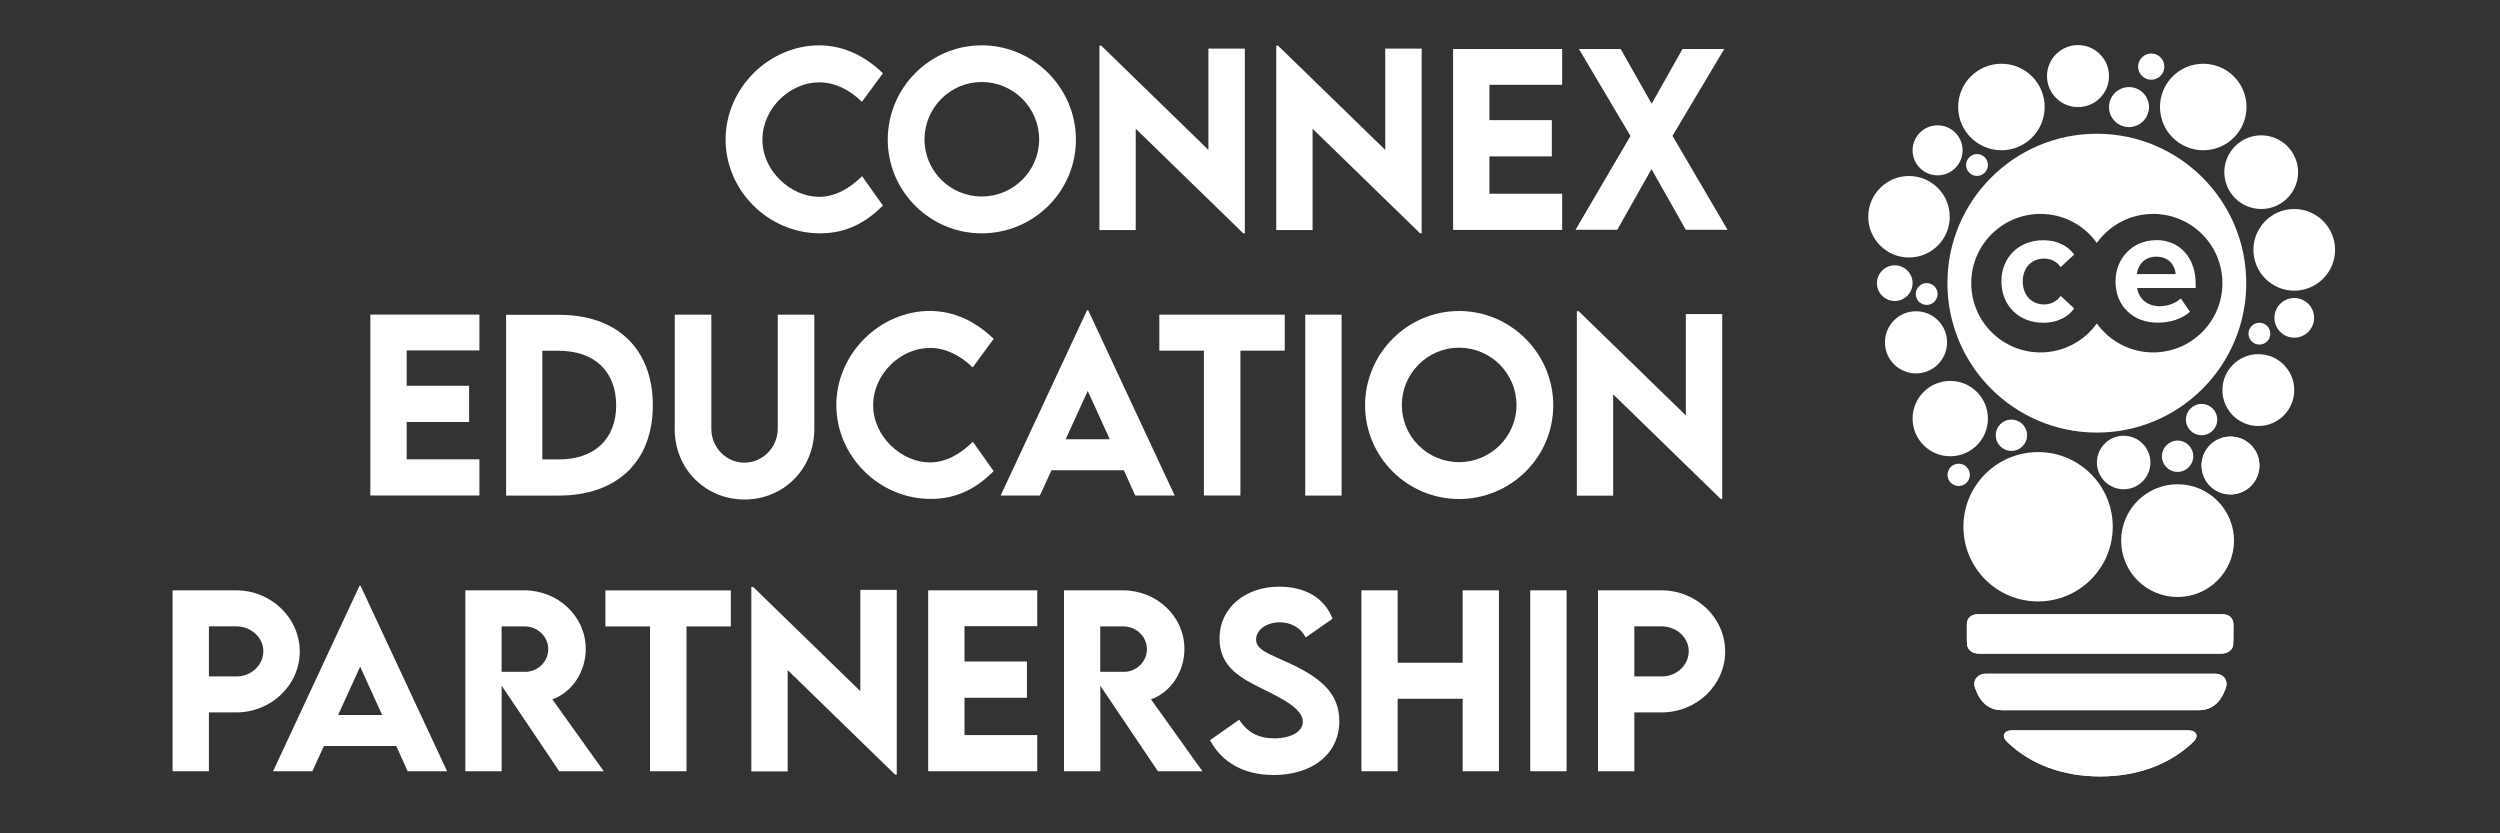
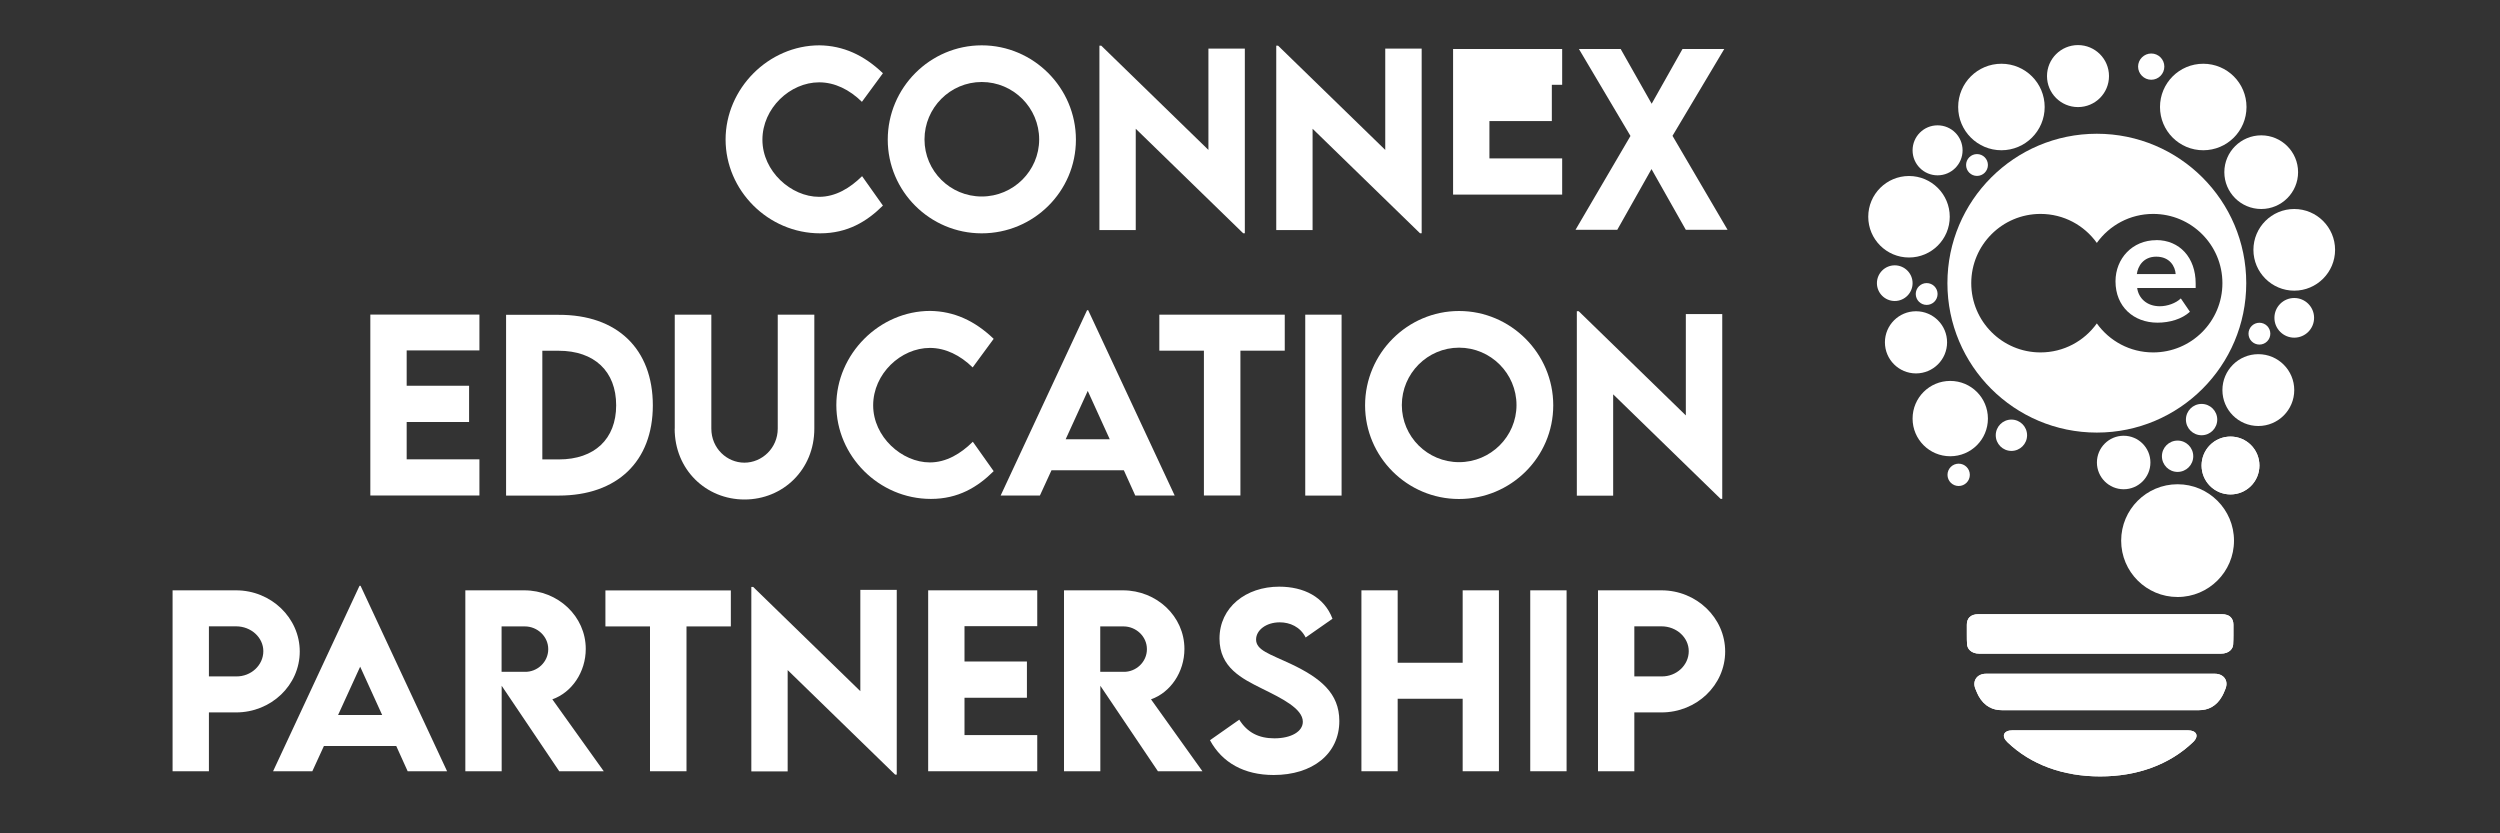
<svg xmlns="http://www.w3.org/2000/svg" id="Layer_1" viewBox="0 0 300 100">
  <rect x="0" y="0" width="300" height="100" fill="#333333" stroke="none" />
  <defs>
    <style>.cls-1{fill:#fff;}</style>
  </defs>
  <g>
    <path class="cls-1" d="M87.07,16.75c0-6.13,5.16-11.31,11.27-11.31,2.83,.04,5.33,1.16,7.61,3.35l-2.52,3.43c-1.48-1.46-3.26-2.34-5.13-2.34-3.49,0-6.81,3.1-6.81,6.89s3.45,6.85,6.8,6.85c1.99,0,3.72-1.06,5.16-2.48l2.5,3.53c-1.91,1.9-4.24,3.33-7.53,3.33-6.26,0-11.35-5.16-11.35-11.26Z" />
    <path class="cls-1" d="M106.53,16.76c0-6.24,5.08-11.32,11.28-11.32s11.3,5.09,11.3,11.32-5.09,11.24-11.31,11.24-11.27-5.06-11.27-11.24Zm18.17-.03c0-3.8-3.1-6.89-6.89-6.89s-6.87,3.1-6.87,6.89,3.08,6.85,6.87,6.85,6.89-3.08,6.89-6.85Z" />
    <path class="cls-1" d="M149.38,5.83V27.99h-.2l-12.89-12.54v12.16h-4.36V5.48h.22l12.86,12.51V5.83h4.38Z" />
    <path class="cls-1" d="M170.6,5.83V27.99h-.2l-12.89-12.54v12.16h-4.36V5.48h.22l12.86,12.51V5.83h4.38Z" />
-     <path class="cls-1" d="M178.73,10.18v4.24h7.49v4.35h-7.49v4.48h8.73v4.34h-13.09V5.88h13.09v4.3h-8.73Z" />
+     <path class="cls-1" d="M178.73,10.18h7.49v4.35h-7.49v4.48h8.73v4.34h-13.09V5.88h13.09v4.3h-8.73Z" />
    <path class="cls-1" d="M195.66,16.32l-6.19-10.44h5.01l3.72,6.57,3.7-6.57h5.01l-6.21,10.42,6.61,11.28h-5.01l-4.12-7.29-4.11,7.29h-5.01l6.6-11.27Z" />
    <path class="cls-1" d="M48.8,42.05v4.24h7.49v4.35h-7.49v4.48h8.73v4.34h-13.09v-21.71h13.09v4.3h-8.73Z" />
    <path class="cls-1" d="M78.34,48.64c0,6.73-4.28,10.83-11.3,10.83h-6.31v-21.69h6.31c7.02-.03,11.3,4.09,11.3,10.87Zm-4.4-.01c0-4.07-2.61-6.54-6.91-6.54h-1.95v13.04h1.99c4.27,0,6.87-2.45,6.87-6.49Z" />
    <path class="cls-1" d="M80.97,51.44v-13.68h4.39v13.67c0,2.37,1.87,4.09,3.97,4.09s4-1.74,4-4.09v-13.67h4.39v13.68c0,4.92-3.76,8.5-8.38,8.5s-8.38-3.58-8.38-8.5Z" />
    <path class="cls-1" d="M100.36,48.62c0-6.13,5.16-11.31,11.27-11.31,2.83,.04,5.33,1.16,7.61,3.35l-2.52,3.43c-1.48-1.45-3.26-2.34-5.13-2.34-3.49,0-6.81,3.1-6.81,6.89s3.45,6.85,6.8,6.85c1.99,0,3.72-1.06,5.16-2.48l2.5,3.53c-1.91,1.9-4.24,3.33-7.53,3.33-6.26,0-11.35-5.16-11.35-11.26Z" />
    <path class="cls-1" d="M134.87,56.43h-8.69l-1.39,3.03h-4.71l10.37-22.24h.13l10.38,22.24h-4.73l-1.37-3.03Zm-1.7-3.72l-2.64-5.8-2.65,5.8h5.29Z" />
    <path class="cls-1" d="M154.18,42.08h-5.33v17.38h-4.38v-17.38h-5.35v-4.32h15.05v4.32Z" />
    <path class="cls-1" d="M156.63,37.76h4.36v21.71h-4.36v-21.71Z" />
    <path class="cls-1" d="M163.81,48.64c0-6.23,5.08-11.32,11.28-11.32s11.3,5.09,11.3,11.32-5.09,11.24-11.31,11.24-11.27-5.06-11.27-11.24Zm18.17-.03c0-3.8-3.1-6.89-6.89-6.89s-6.87,3.1-6.87,6.89,3.08,6.85,6.87,6.85,6.89-3.08,6.89-6.85Z" />
    <path class="cls-1" d="M206.67,37.7v22.16h-.2l-12.89-12.54v12.16h-4.36v-22.14h.22l12.86,12.51v-12.16h4.38Z" />
    <path class="cls-1" d="M20.71,70.84h7.62c4.2,0,7.64,3.3,7.64,7.34s-3.43,7.31-7.64,7.31h-3.26v7.06h-4.36v-21.71Zm10.89,7.3c0-1.64-1.47-2.98-3.27-2.98h-3.26v6.01h3.26c1.8,.03,3.27-1.35,3.27-3.03Z" />
    <path class="cls-1" d="M47.56,89.52h-8.69l-1.39,3.03h-4.71l10.37-22.25h.13l10.38,22.25h-4.73l-1.37-3.03Zm-1.7-3.72l-2.64-5.8-2.65,5.8h5.29Z" />
    <path class="cls-1" d="M67.11,92.55l-6.91-10.26v10.26h-4.36v-21.71s7.07,0,7.07,0c4.05,0,7.38,3.12,7.38,7.03,0,2.79-1.68,5.23-4.01,6.05l6.17,8.63h-5.33Zm-6.92-11.93h2.8c1.48,.03,2.8-1.17,2.8-2.72s-1.33-2.73-2.8-2.73h-2.8v5.45Z" />
    <path class="cls-1" d="M87.71,75.17h-5.33v17.38h-4.38v-17.38h-5.35v-4.32h15.05v4.32Z" />
    <path class="cls-1" d="M107.61,70.79v22.16h-.2l-12.89-12.54v12.16h-4.36v-22.14h.22l12.86,12.51v-12.16h4.38Z" />
    <path class="cls-1" d="M115.74,75.14v4.24h7.49v4.35h-7.49v4.48h8.73v4.34h-13.09v-21.71h13.09v4.3h-8.73Z" />
    <path class="cls-1" d="M138.95,92.55l-6.91-10.26v10.26h-4.36v-21.71s7.07,0,7.07,0c4.05,0,7.38,3.12,7.38,7.03,0,2.79-1.68,5.23-4.01,6.05l6.17,8.63h-5.33Zm-6.92-11.93h2.8c1.48,.03,2.8-1.17,2.8-2.72s-1.33-2.73-2.8-2.73h-2.8v5.45Z" />
    <path class="cls-1" d="M145.22,88.81l3.49-2.45c.96,1.54,2.34,2.24,4.21,2.24,2.05,0,3.42-.83,3.42-1.99,0-1.59-2.6-2.84-4.88-3.97-2.44-1.21-5.12-2.54-5.12-6.01,0-3.76,3.18-6.23,7.16-6.23,2.96,0,5.41,1.23,6.4,3.85l-3.22,2.25c-.65-1.29-1.9-1.82-3.11-1.82-1.63,0-2.84,.94-2.84,2.06,0,1.29,1.64,1.74,4.13,2.91,3.6,1.7,5.86,3.53,5.86,6.87,0,3.96-3.23,6.48-7.88,6.48-3.55,0-6.18-1.48-7.64-4.17Z" />
    <path class="cls-1" d="M179.87,70.84v21.71h-4.35v-8.7h-7.8v8.7h-4.35v-21.71h4.35v8.69h7.8v-8.69h4.35Z" />
    <path class="cls-1" d="M183.63,70.84h4.36v21.71h-4.36v-21.71Z" />
    <path class="cls-1" d="M191.76,70.84h7.62c4.2,0,7.64,3.3,7.64,7.34s-3.43,7.31-7.64,7.31h-3.26v7.06h-4.36v-21.71Zm10.89,7.3c0-1.64-1.47-2.98-3.27-2.98h-3.26v6.01h3.26c1.8,.03,3.27-1.35,3.27-3.03Z" />
  </g>
  <g>
    <circle class="cls-1" cx="254.84" cy="55.5" r="3.21" />
    <g>
      <path class="cls-1" d="M262.53,87.64h-21.03c-1.05,0-1.38,.68-.62,1.41,2.84,2.73,6.73,4.12,11.14,4.12s8.3-1.39,11.15-4.12c.76-.73,.42-1.41-.62-1.41Z" />
      <path class="cls-1" d="M265.78,80.85h-27.46c-1.05,0-1.66,.82-1.28,1.79,.2,.49,.25,.61,.4,.89,.69,1.24,1.71,1.69,2.76,1.69h23.7c1.05,0,2.07-.45,2.76-1.69,.15-.27,.2-.39,.4-.89,.39-.98-.23-1.79-1.28-1.79Z" />
      <path class="cls-1" d="M266.58,73.7h-29.14c-1.05,0-1.42,.57-1.42,1.27v1.26c0,.29,0,.81,.03,1.1,.03,.48,.44,1.11,1.49,1.11h28.95c1.05,0,1.47-.63,1.49-1.11,.02-.29,.03-.8,.03-1.1v-1.26c0-.7-.38-1.27-1.42-1.27Z" />
      <path class="cls-1" d="M271.35,25.08c2.44,0,4.42-1.98,4.42-4.42s-1.98-4.42-4.42-4.42-4.43,1.98-4.43,4.42,1.98,4.42,4.43,4.42Z" />
      <path class="cls-1" d="M258.15,9.57c.87,0,1.57-.71,1.57-1.58s-.71-1.57-1.57-1.57-1.58,.71-1.58,1.57,.71,1.58,1.58,1.58Z" />
      <path class="cls-1" d="M236.38,56.98c0-.74-.6-1.34-1.34-1.34s-1.34,.6-1.34,1.34,.6,1.34,1.34,1.34,1.34-.6,1.34-1.34Z" />
      <path class="cls-1" d="M267.66,52.39c-1.92,0-3.47,1.55-3.47,3.47s1.55,3.47,3.47,3.47,3.47-1.55,3.47-3.47-1.55-3.47-3.47-3.47Z" />
      <path class="cls-1" d="M275.31,25.08c-2.71,0-4.9,2.2-4.9,4.9s2.2,4.9,4.9,4.9,4.9-2.2,4.9-4.9-2.2-4.9-4.9-4.9Z" />
-       <path class="cls-1" d="M244.57,54.25c-4.95,0-8.96,4.01-8.96,8.96s4.01,8.96,8.96,8.96,8.96-4.01,8.96-8.96-4.01-8.96-8.96-8.96Z" />
      <path class="cls-1" d="M271,42.5c-2.38,0-4.31,1.93-4.31,4.31s1.93,4.31,4.31,4.31,4.31-1.93,4.31-4.31-1.93-4.31-4.31-4.31Z" />
      <path class="cls-1" d="M249.36,5.41c-2.05,0-3.72,1.66-3.72,3.72s1.66,3.72,3.72,3.72,3.72-1.66,3.72-3.72-1.67-3.72-3.72-3.72Z" />
      <path class="cls-1" d="M234.03,45.71c-2.5,0-4.52,2.02-4.52,4.52s2.02,4.52,4.52,4.52,4.52-2.02,4.52-4.52-2.02-4.52-4.52-4.52Z" />
      <path class="cls-1" d="M264.39,7.65c-2.87,0-5.19,2.32-5.19,5.19s2.32,5.19,5.19,5.19,5.19-2.32,5.19-5.19-2.32-5.19-5.19-5.19Z" />
      <path class="cls-1" d="M229.08,21.12c-2.7,0-4.89,2.19-4.89,4.89s2.19,4.89,4.89,4.89,4.89-2.19,4.89-4.89-2.19-4.89-4.89-4.89Z" />
      <path class="cls-1" d="M261.31,58.11c-3.74,0-6.77,3.03-6.77,6.77s3.03,6.76,6.77,6.76,6.77-3.03,6.77-6.76-3.03-6.77-6.77-6.77Z" />
      <path class="cls-1" d="M240.17,7.65c-2.87,0-5.19,2.32-5.19,5.19s2.33,5.19,5.19,5.19,5.19-2.32,5.19-5.19-2.32-5.19-5.19-5.19Z" />
      <path class="cls-1" d="M262.53,87.64h-21.03c-1.05,0-1.38,.68-.62,1.41,2.84,2.73,6.73,4.12,11.14,4.12s8.3-1.39,11.15-4.12c.76-.73,.42-1.41-.62-1.41Z" />
      <path class="cls-1" d="M265.78,80.85h-27.46c-1.05,0-1.66,.82-1.28,1.79,.2,.49,.25,.61,.4,.89,.69,1.24,1.71,1.69,2.76,1.69h23.7c1.05,0,2.07-.45,2.76-1.69,.15-.27,.2-.39,.4-.89,.39-.98-.23-1.79-1.28-1.79Z" />
      <path class="cls-1" d="M266.58,73.7h-29.14c-1.05,0-1.42,.57-1.42,1.27v1.26c0,.29,0,.81,.03,1.1,.03,.48,.44,1.11,1.49,1.11h28.95c1.05,0,1.47-.63,1.49-1.11,.02-.29,.03-.8,.03-1.1v-1.26c0-.7-.38-1.27-1.42-1.27Z" />
      <path class="cls-1" d="M267.66,52.39c-1.92,0-3.47,1.55-3.47,3.47s1.55,3.47,3.47,3.47,3.47-1.55,3.47-3.47-1.55-3.47-3.47-3.47Z" />
      <path class="cls-1" d="M275.31,35.76c-1.31,0-2.38,1.06-2.38,2.38s1.07,2.38,2.38,2.38,2.38-1.06,2.38-2.38-1.07-2.38-2.38-2.38Z" />
      <g>
-         <path class="cls-1" d="M245.29,31.03c.86,0,1.54,.37,1.99,1.02l1.62-1.5c-.63-.88-1.8-1.72-3.73-1.72-2.91,0-5,2.05-5,4.94s2.09,4.96,5,4.96c1.93,0,3.11-.84,3.73-1.72l-1.62-1.5c-.45,.63-1.13,1.02-1.99,1.02-1.51,0-2.56-1.11-2.56-2.76s1.06-2.74,2.56-2.74Z" />
        <path class="cls-1" d="M258.75,28.82c-2.87,0-4.89,2.21-4.89,4.94,0,3.03,2.17,4.96,5.04,4.96,1.47,0,2.93-.43,3.89-1.31l-1.09-1.6c-.61,.59-1.64,.94-2.52,.94-1.6,0-2.56-1-2.72-2.19h7.02v-.55c0-3.09-1.92-5.2-4.73-5.2Zm-2.33,4.07c.12-.94,.78-2.09,2.33-2.09,1.64,0,2.27,1.19,2.33,2.09h-4.65Z" />
        <path class="cls-1" d="M251.62,16.05c-9.9,0-17.93,8.03-17.93,17.93s8.03,17.93,17.93,17.93,17.93-8.02,17.93-17.93-8.03-17.93-17.93-17.93Zm6.76,26.24c-2.79,0-5.25-1.37-6.76-3.48-1.51,2.11-3.97,3.48-6.76,3.48-4.59,0-8.31-3.72-8.31-8.31s3.72-8.31,8.31-8.31c2.79,0,5.25,1.37,6.76,3.48,1.51-2.11,3.97-3.48,6.76-3.48,4.59,0,8.31,3.72,8.31,8.31s-3.72,8.31-8.31,8.31Z" />
      </g>
    </g>
    <path class="cls-1" d="M232.51,15.04c-1.66,0-3,1.34-3,3s1.34,3,3,3,3-1.34,3-3-1.34-3-3-3Z" />
    <path class="cls-1" d="M227.37,31.84c-1.18,0-2.14,.96-2.14,2.14s.96,2.14,2.14,2.14,2.14-.96,2.14-2.14-.96-2.14-2.14-2.14Z" />
    <path class="cls-1" d="M229.92,37.35c-2.06,0-3.73,1.67-3.73,3.73s1.67,3.73,3.73,3.73,3.73-1.67,3.73-3.73-1.67-3.73-3.73-3.73Z" />
    <circle class="cls-1" cx="264.19" cy="50.35" r="1.88" />
    <circle class="cls-1" cx="241.37" cy="52.23" r="1.88" />
    <circle class="cls-1" cx="261.31" cy="54.75" r="1.88" />
-     <circle class="cls-1" cx="255.48" cy="12.85" r="2.4" />
    <circle class="cls-1" cx="237.24" cy="19.8" r="1.31" />
    <circle class="cls-1" cx="231.2" cy="35.28" r="1.31" />
    <circle class="cls-1" cx="271.13" cy="40.04" r="1.31" />
  </g>
</svg>